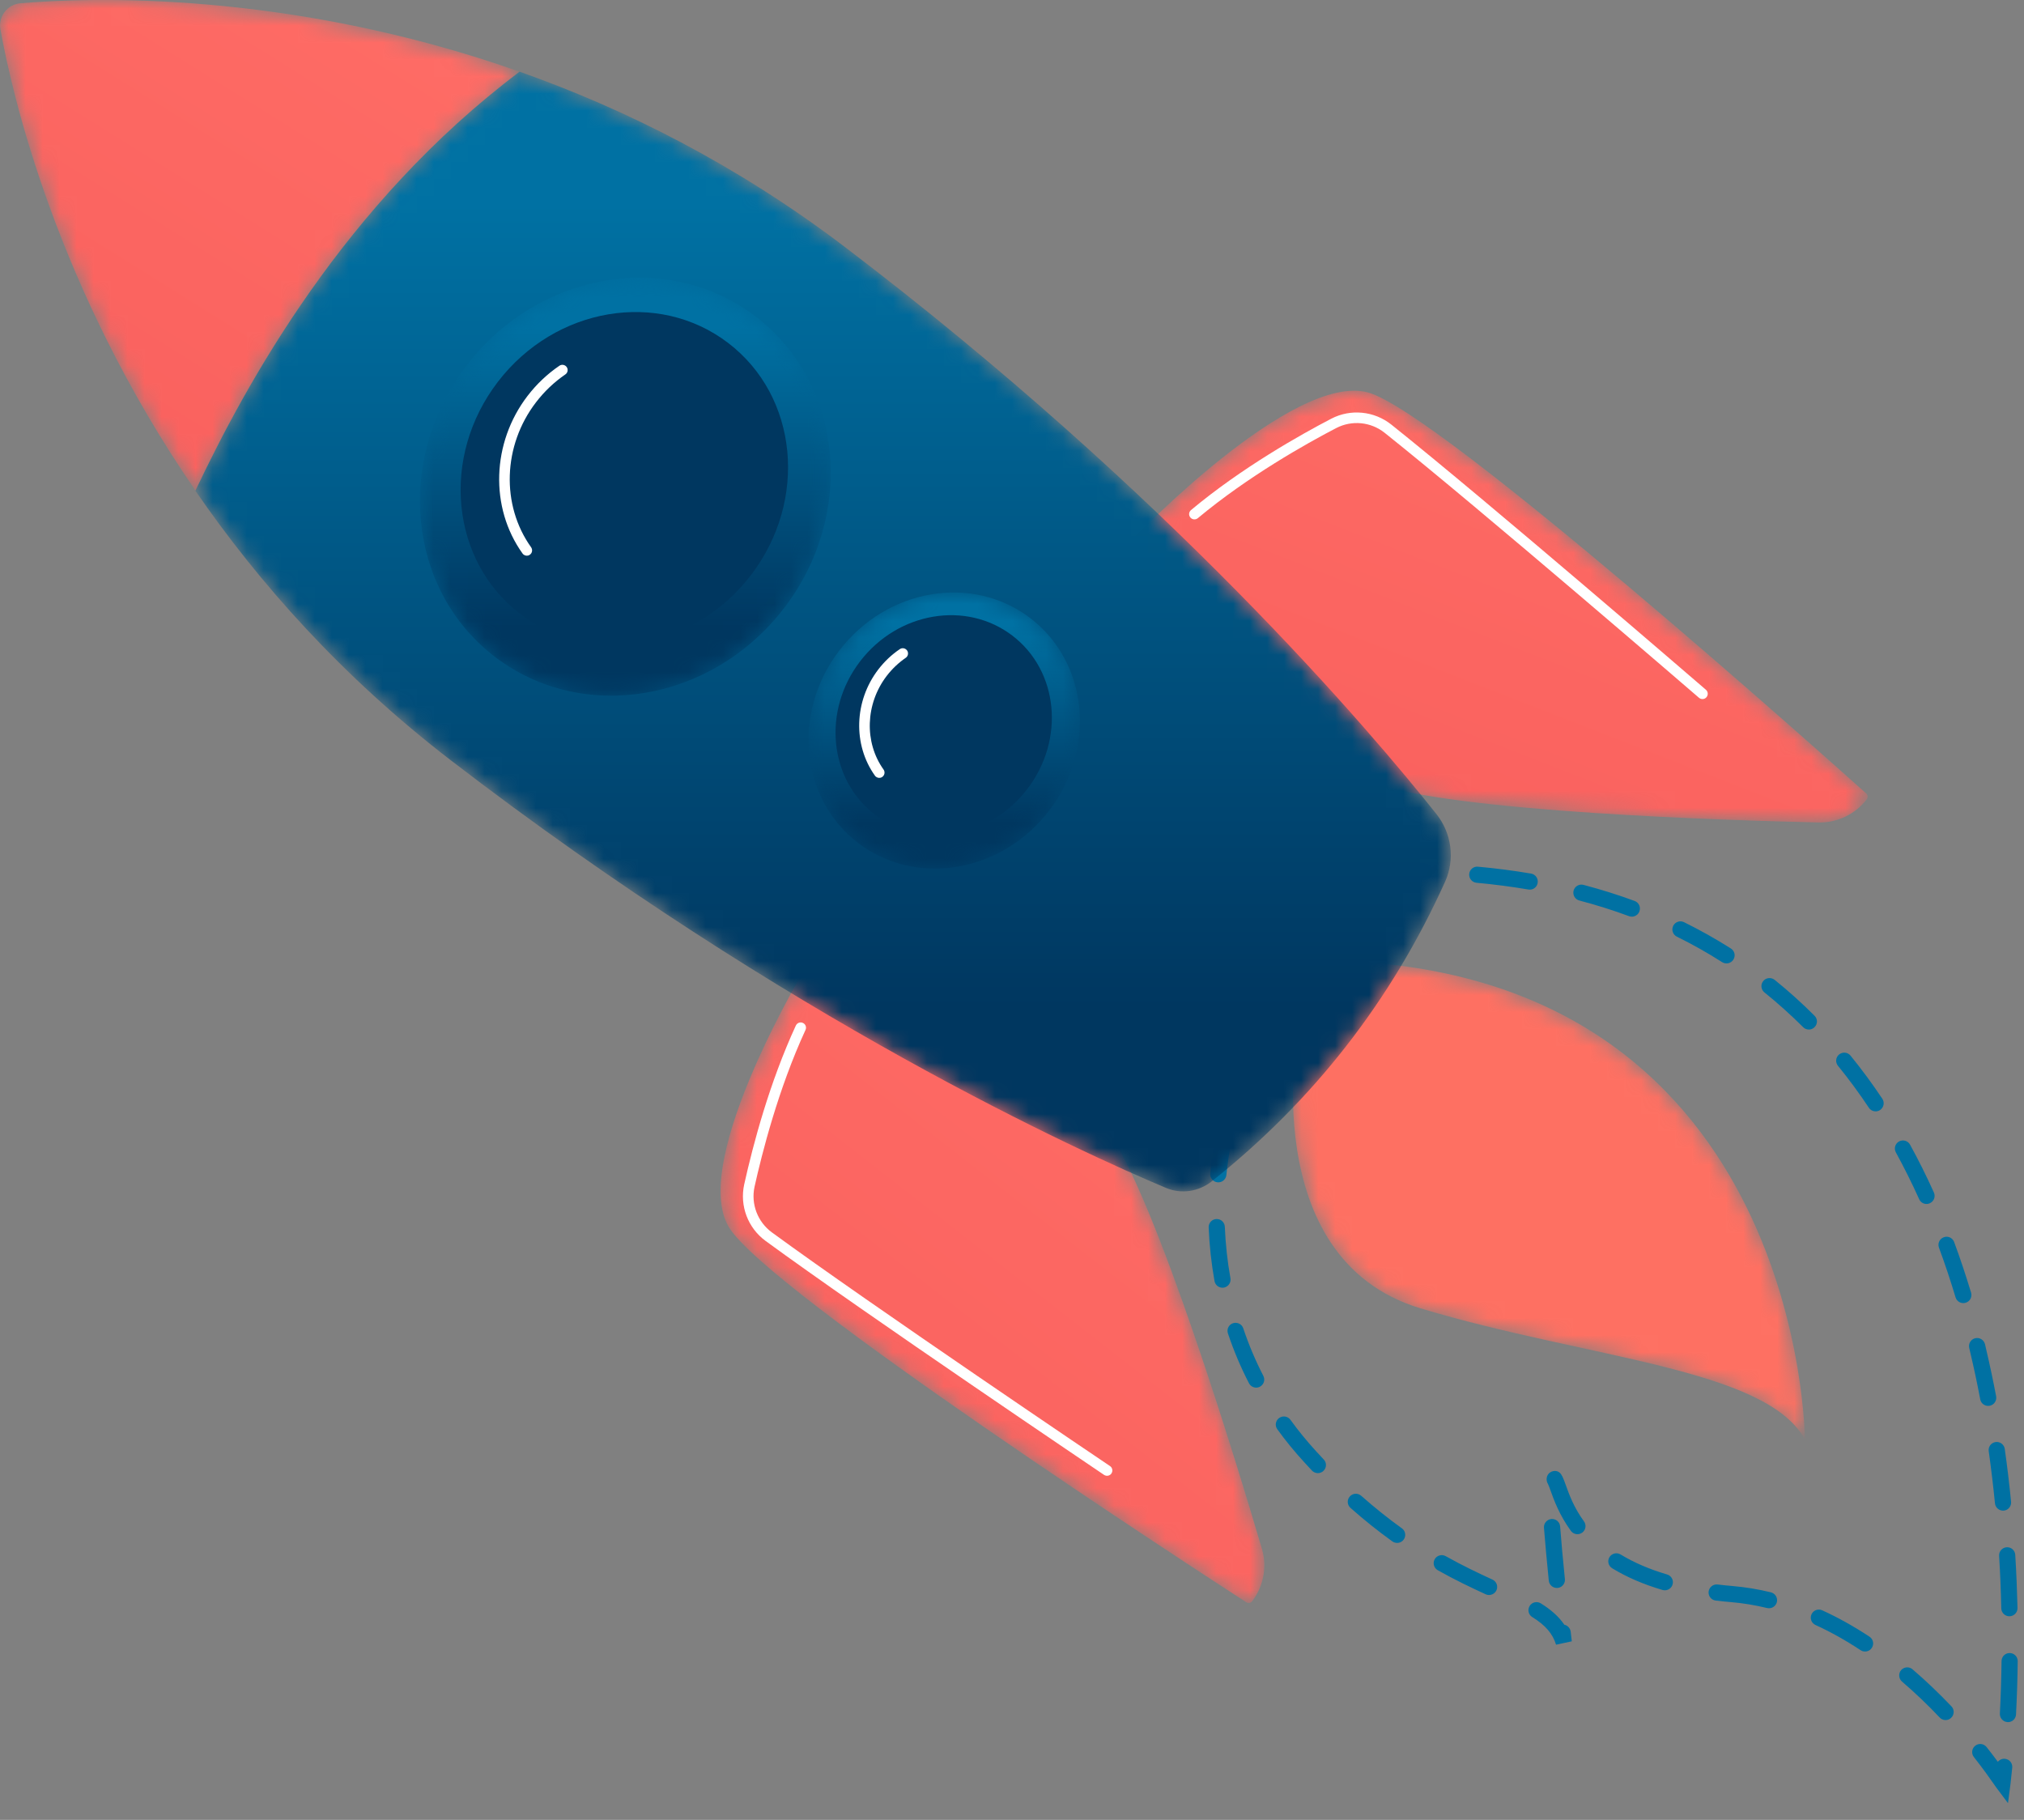
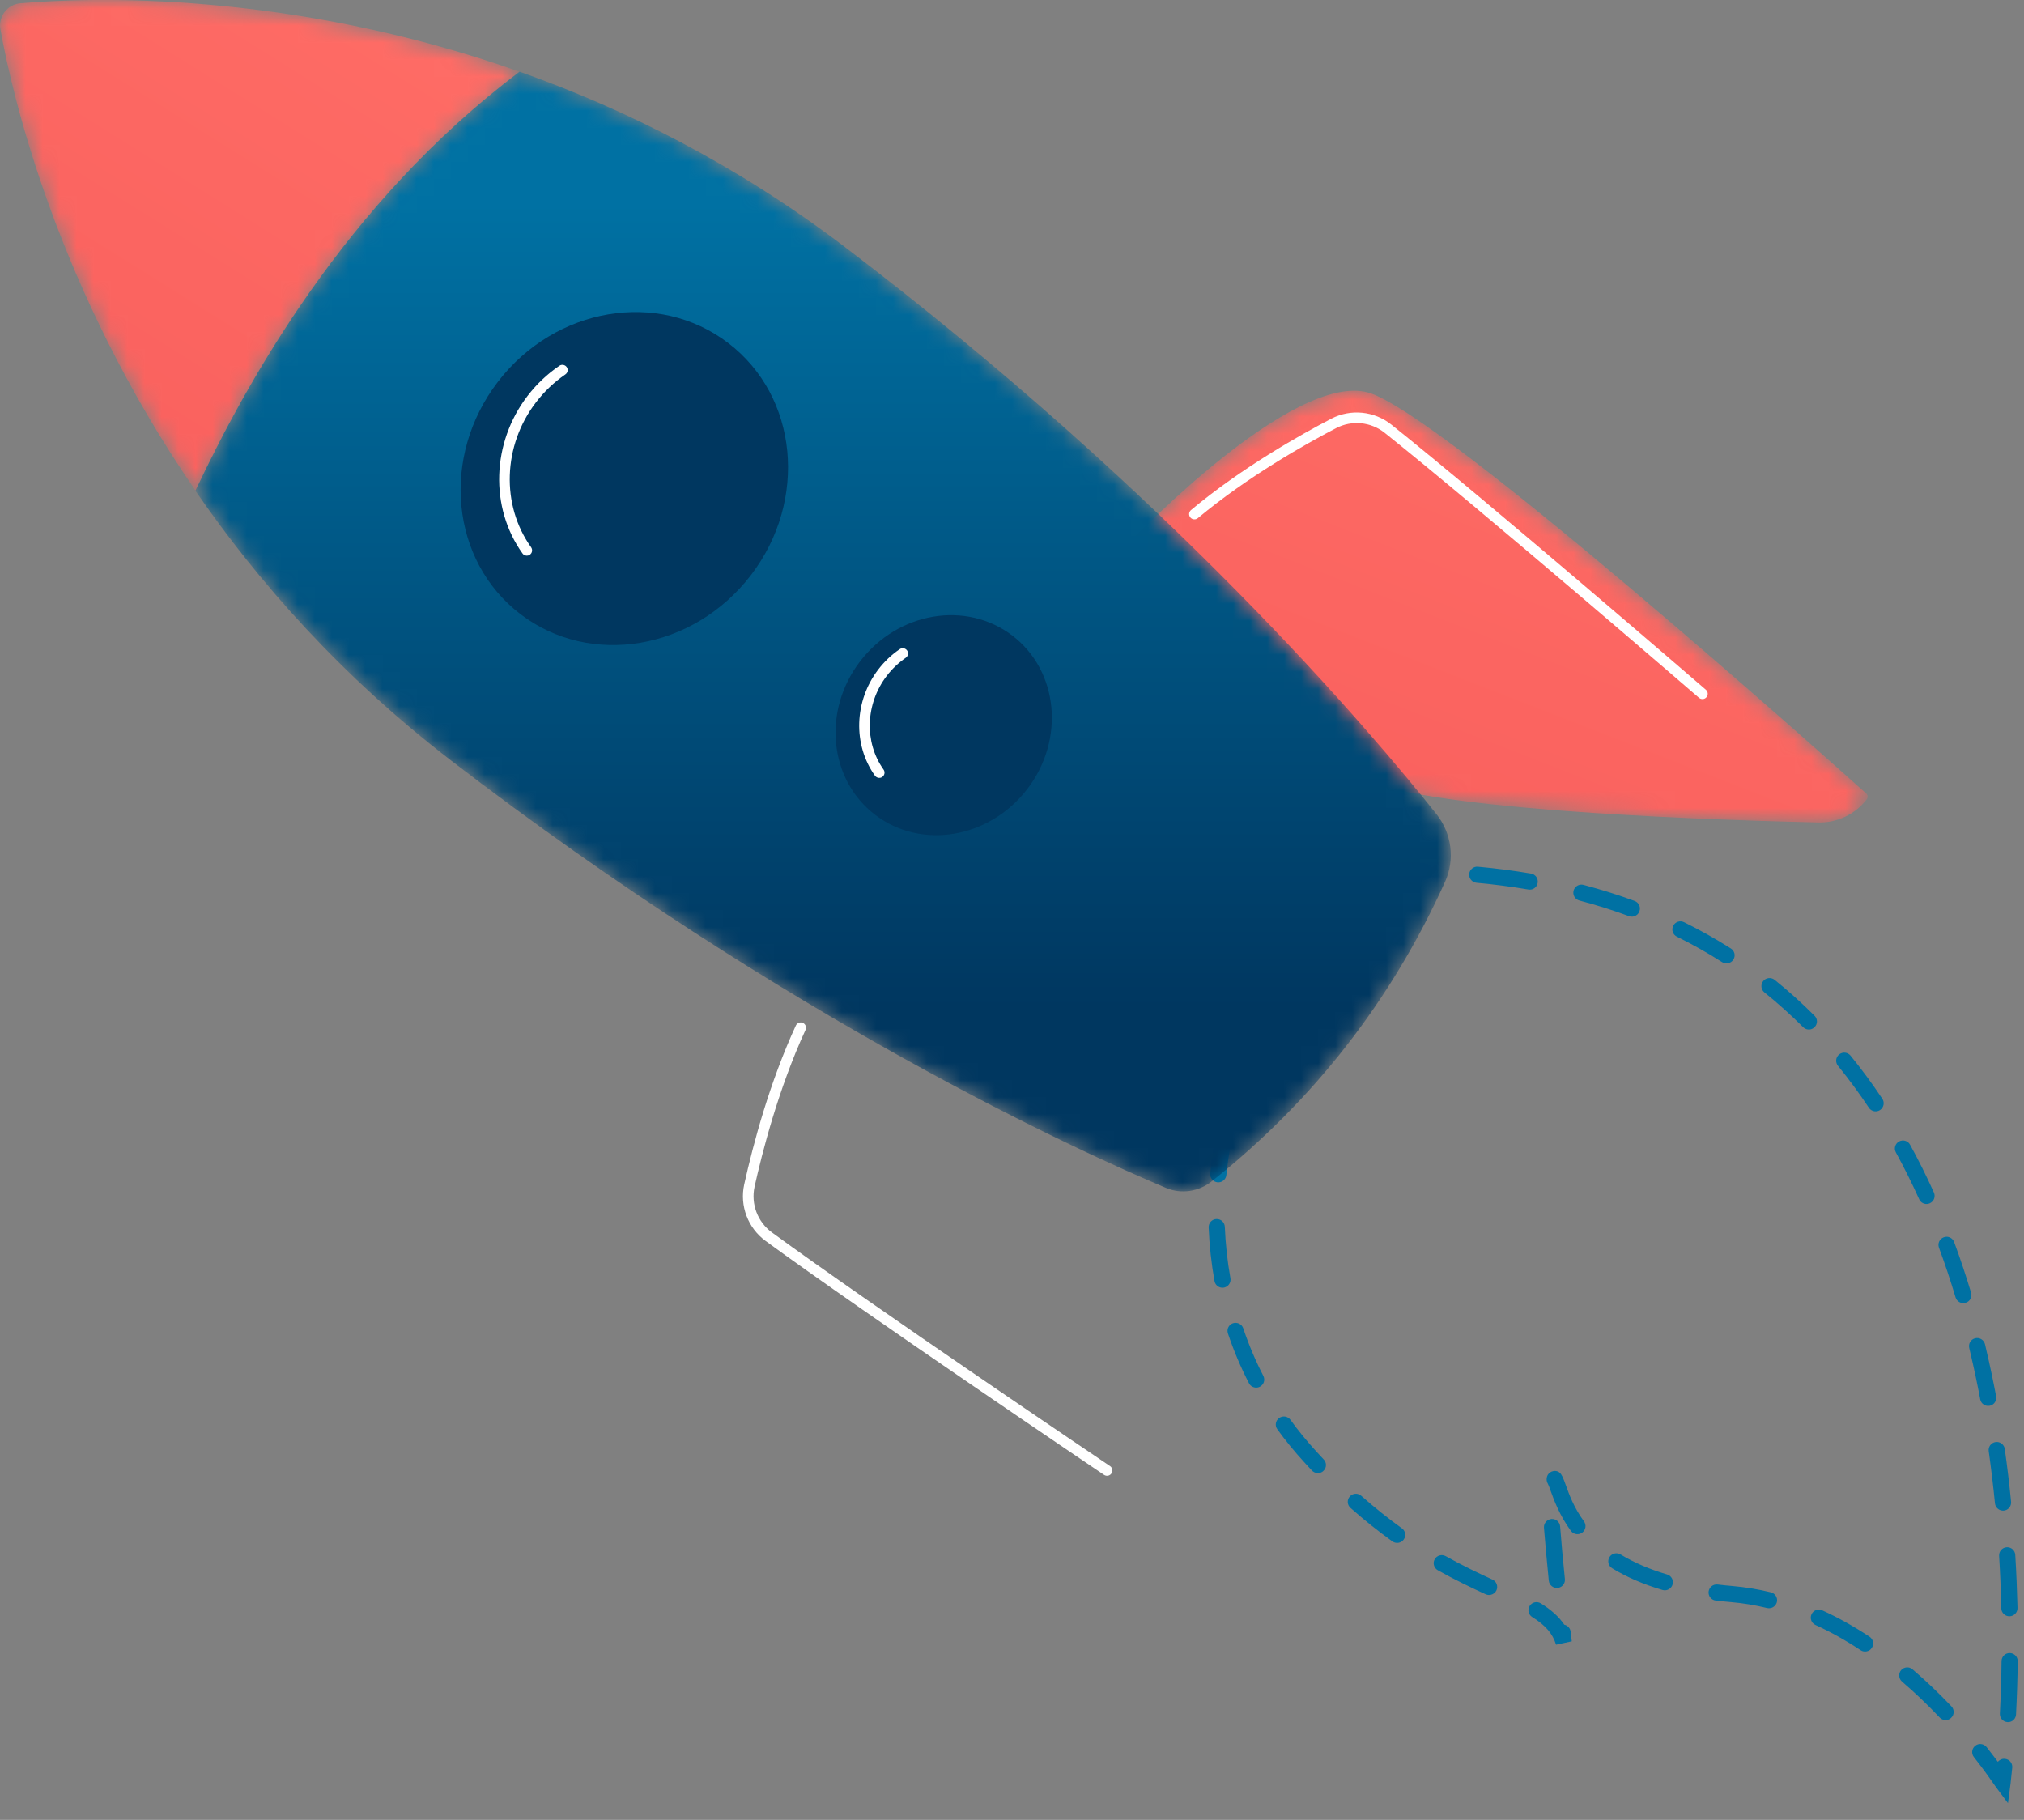
<svg xmlns="http://www.w3.org/2000/svg" width="119" height="107" viewBox="0 0 119 107" fill="none">
  <rect x="0" y="0" width="119" height="107" fill="#808080" stroke="none" />
  <path d="M83.856 51.722C83.822 51.731 83.78 51.735 83.738 51.734C82.826 51.716 81.883 51.724 80.929 51.758C80.785 51.85 80.596 51.861 80.437 51.77C80.21 51.638 80.13 51.347 80.263 51.12L80.433 50.827L80.695 50.816C81.732 50.774 82.762 50.764 83.757 50.784C84.022 50.789 84.231 51.007 84.223 51.269C84.219 51.491 84.064 51.674 83.856 51.722ZM90.05 52.293C89.985 52.307 89.925 52.309 89.86 52.298C88.876 52.13 87.85 51.997 86.813 51.902C86.551 51.878 86.358 51.647 86.381 51.386C86.404 51.124 86.635 50.929 86.896 50.956C87.96 51.053 89.008 51.19 90.019 51.361C90.277 51.406 90.451 51.651 90.406 51.91C90.375 52.104 90.228 52.251 90.05 52.293ZM77.677 57.21C77.564 57.236 77.439 57.222 77.332 57.159C77.102 57.029 77.026 56.738 77.158 56.511L78.711 53.816C78.839 53.588 79.131 53.509 79.362 53.641C79.585 53.772 79.665 54.062 79.536 54.289L77.984 56.985C77.912 57.103 77.802 57.181 77.677 57.21ZM96.054 53.882C95.963 53.902 95.869 53.898 95.778 53.865C94.843 53.518 93.858 53.208 92.855 52.944C92.601 52.877 92.454 52.617 92.518 52.363C92.586 52.109 92.844 51.959 93.101 52.025C94.131 52.298 95.145 52.616 96.111 52.972C96.357 53.064 96.482 53.337 96.387 53.583C96.334 53.739 96.202 53.846 96.054 53.882ZM74.573 62.601C74.459 62.627 74.334 62.613 74.228 62.55C73.997 62.419 73.918 62.129 74.05 61.901L75.602 59.206C75.735 58.979 76.026 58.899 76.254 59.032C76.481 59.162 76.56 59.453 76.428 59.679L74.875 62.375C74.807 62.494 74.698 62.572 74.573 62.601ZM101.619 56.63C101.498 56.658 101.366 56.64 101.252 56.569C100.404 56.026 99.507 55.522 98.591 55.07C98.356 54.955 98.258 54.669 98.375 54.434C98.492 54.199 98.776 54.102 99.011 54.218C99.957 54.685 100.885 55.206 101.767 55.766C101.991 55.908 102.055 56.201 101.911 56.423C101.843 56.531 101.733 56.602 101.619 56.63ZM106.462 60.518C106.307 60.554 106.136 60.512 106.015 60.391C105.288 59.668 104.527 58.981 103.74 58.349C103.535 58.185 103.501 57.886 103.668 57.681C103.831 57.478 104.13 57.444 104.338 57.608C105.148 58.262 105.939 58.971 106.685 59.72C106.874 59.905 106.874 60.205 106.685 60.391C106.621 60.456 106.541 60.498 106.462 60.518ZM71.737 69.502C71.688 69.514 71.635 69.517 71.582 69.512C71.32 69.486 71.131 69.253 71.154 68.992C71.222 68.292 71.487 66.362 71.835 65.766L71.824 65.762L72.498 64.597C72.63 64.37 72.922 64.291 73.145 64.422C73.376 64.553 73.456 64.843 73.323 65.07L72.63 66.272C72.54 66.494 72.259 67.515 72.104 69.086C72.081 69.294 71.93 69.457 71.737 69.502ZM110.384 65.33C110.198 65.373 109.994 65.299 109.88 65.13C109.309 64.272 108.699 63.442 108.063 62.663C107.897 62.459 107.927 62.16 108.131 61.995C108.34 61.83 108.635 61.861 108.801 62.064C109.453 62.866 110.085 63.72 110.672 64.603C110.816 64.822 110.755 65.117 110.539 65.262C110.49 65.294 110.437 65.317 110.384 65.33ZM71.983 75.698L71.96 75.703C71.703 75.75 71.453 75.578 71.407 75.32C71.222 74.29 71.105 73.228 71.063 72.165C71.052 71.902 71.256 71.679 71.521 71.671C71.782 71.661 72.002 71.865 72.013 72.127C72.055 73.147 72.165 74.164 72.343 75.151C72.388 75.401 72.225 75.641 71.983 75.698ZM113.375 70.774C113.159 70.825 112.928 70.717 112.837 70.506C112.41 69.56 111.948 68.635 111.467 67.754C111.338 67.524 111.425 67.235 111.656 67.109C111.887 66.986 112.175 67.068 112.3 67.299C112.796 68.2 113.269 69.148 113.704 70.116C113.81 70.355 113.704 70.636 113.462 70.744C113.436 70.757 113.405 70.767 113.375 70.774ZM73.963 81.572C73.755 81.62 73.535 81.524 73.433 81.326C72.948 80.389 72.532 79.403 72.195 78.397C72.112 78.149 72.244 77.879 72.494 77.796C72.748 77.72 73.013 77.846 73.096 78.095C73.418 79.056 73.815 79.996 74.277 80.891C74.398 81.124 74.308 81.41 74.073 81.531C74.039 81.549 74.001 81.563 73.963 81.572ZM115.54 76.602C115.294 76.659 115.048 76.518 114.976 76.276C114.677 75.278 114.348 74.295 114 73.354C113.909 73.108 114.034 72.835 114.28 72.744C114.53 72.645 114.802 72.779 114.893 73.025C115.249 73.985 115.582 74.986 115.889 76.002C115.965 76.254 115.821 76.519 115.567 76.594L115.54 76.602ZM77.594 86.598C77.435 86.635 77.257 86.588 77.136 86.461C76.984 86.299 76.833 86.134 76.677 85.964C76.11 85.347 75.58 84.698 75.099 84.033C74.944 83.821 74.993 83.523 75.205 83.37C75.421 83.216 75.716 83.264 75.871 83.476C76.329 84.111 76.837 84.733 77.378 85.323C77.529 85.489 77.681 85.65 77.829 85.809C78.01 85.999 78.003 86.3 77.81 86.48C77.749 86.54 77.673 86.579 77.594 86.598ZM82.254 90.702C82.122 90.733 81.982 90.709 81.864 90.626C81.031 90.028 80.202 89.365 79.4 88.654C79.203 88.48 79.184 88.18 79.362 87.983C79.532 87.787 79.835 87.769 80.032 87.943C80.812 88.632 81.614 89.275 82.421 89.854C82.637 90.007 82.682 90.304 82.531 90.517C82.459 90.614 82.36 90.677 82.254 90.702ZM117.002 82.645L116.979 82.65C116.722 82.698 116.472 82.528 116.426 82.271C116.256 81.364 116.063 80.464 115.859 79.594L115.779 79.252C115.718 78.997 115.877 78.74 116.131 78.679L116.135 78.679C116.389 78.619 116.642 78.776 116.707 79.031L116.786 79.377C116.994 80.261 117.187 81.175 117.362 82.095C117.407 82.346 117.248 82.588 117.002 82.645ZM92.855 90.188C92.673 90.231 92.476 90.164 92.359 90.005C91.677 89.07 91.359 88.178 91.166 87.644C91.106 87.478 91.06 87.342 91.011 87.247C90.871 87.026 90.92 86.705 91.144 86.565C91.367 86.424 91.647 86.462 91.787 86.684C91.814 86.724 91.84 86.772 91.871 86.83C91.927 86.948 91.988 87.116 92.064 87.325C92.249 87.841 92.526 88.621 93.128 89.446C93.283 89.658 93.237 89.955 93.025 90.11C92.969 90.148 92.912 90.174 92.855 90.188ZM87.657 93.764C87.558 93.787 87.452 93.78 87.35 93.734C86.502 93.344 85.571 92.903 84.537 92.322C84.306 92.193 84.223 91.904 84.352 91.675C84.48 91.446 84.772 91.366 84.999 91.493C86.006 92.058 86.919 92.488 87.748 92.87C87.986 92.979 88.092 93.261 87.983 93.5C87.918 93.638 87.797 93.732 87.657 93.764ZM91.644 93.35L91.583 93.36C91.322 93.387 91.087 93.196 91.06 92.935C90.939 91.73 90.845 90.681 90.776 89.817C90.758 89.556 90.958 89.33 91.216 89.308C91.481 89.288 91.708 89.485 91.727 89.746C91.791 90.602 91.886 91.643 92.007 92.838C92.033 93.079 91.871 93.296 91.644 93.35ZM117.876 88.805L117.812 88.814C117.555 88.84 117.32 88.65 117.293 88.388C117.191 87.357 117.066 86.324 116.926 85.32C116.888 85.059 117.07 84.822 117.331 84.783C117.589 84.746 117.831 84.927 117.869 85.187C118.013 86.204 118.138 87.25 118.24 88.295C118.263 88.535 118.104 88.751 117.876 88.805ZM97.989 93.487C97.913 93.505 97.83 93.504 97.746 93.48C96.633 93.154 95.638 92.724 94.786 92.204C94.562 92.067 94.49 91.775 94.627 91.55C94.767 91.326 95.058 91.257 95.282 91.393C96.066 91.87 96.982 92.265 98.015 92.568C98.269 92.642 98.413 92.906 98.337 93.158C98.288 93.328 98.152 93.45 97.989 93.487ZM92.412 96.499L91.488 96.698C91.284 96.042 90.867 95.557 90.087 95.073C89.864 94.935 89.796 94.642 89.936 94.419C90.072 94.196 90.368 94.128 90.591 94.267C91.208 94.65 91.655 95.055 91.973 95.523C92.166 95.563 92.321 95.725 92.348 95.934L92.412 96.499ZM104.114 94.543C104.043 94.56 103.971 94.56 103.891 94.542C103.191 94.371 102.483 94.255 101.779 94.195C101.468 94.169 101.165 94.138 100.874 94.103C100.612 94.072 100.427 93.835 100.457 93.574C100.491 93.314 100.726 93.128 100.987 93.159C101.267 93.193 101.559 93.223 101.858 93.248C102.611 93.312 103.369 93.436 104.118 93.619C104.372 93.681 104.531 93.938 104.47 94.193C104.425 94.373 104.281 94.504 104.114 94.543ZM118.247 95.014C118.217 95.022 118.183 95.026 118.149 95.027C117.888 95.033 117.672 94.825 117.664 94.563C117.642 93.532 117.6 92.492 117.536 91.472C117.521 91.21 117.721 90.986 117.982 90.969C118.247 90.953 118.471 91.153 118.486 91.415C118.55 92.447 118.592 93.499 118.618 94.541C118.622 94.77 118.463 94.965 118.247 95.014ZM109.763 97.087C109.638 97.116 109.506 97.097 109.392 97.021C108.518 96.442 107.628 95.944 106.742 95.54C106.503 95.431 106.397 95.148 106.507 94.91C106.617 94.671 106.897 94.567 107.136 94.676C108.067 95.1 109.002 95.623 109.918 96.228C110.138 96.374 110.198 96.668 110.051 96.887C109.983 96.993 109.877 97.061 109.763 97.087ZM114.499 101.117C114.34 101.154 114.166 101.108 114.045 100.981C113.326 100.221 112.58 99.51 111.826 98.866C111.63 98.695 111.607 98.395 111.773 98.195C111.948 97.998 112.247 97.973 112.444 98.144C113.223 98.81 113.992 99.544 114.738 100.327C114.916 100.517 114.908 100.818 114.715 100.999C114.655 101.059 114.579 101.098 114.499 101.117ZM118.168 101.238C118.126 101.248 118.081 101.252 118.035 101.249C117.77 101.236 117.57 101.013 117.581 100.751C117.634 99.736 117.668 98.695 117.68 97.657C117.683 97.395 117.899 97.184 118.16 97.189C118.425 97.192 118.634 97.407 118.63 97.67C118.619 98.719 118.584 99.772 118.531 100.798C118.52 101.015 118.369 101.19 118.168 101.238ZM118.058 106.014L117.354 105.074C117.335 105.047 117.297 104.994 117.244 104.917C117.051 104.641 116.654 104.067 116.055 103.305C115.889 103.098 115.927 102.8 116.135 102.637C116.339 102.475 116.638 102.511 116.801 102.717C117.059 103.043 117.278 103.334 117.464 103.584C117.558 103.463 117.714 103.391 117.88 103.407C118.141 103.432 118.335 103.664 118.308 103.926C118.247 104.525 118.21 104.85 118.21 104.85L118.058 106.014Z" fill="#0071A3" />
  <mask id="mask0_1717_734" style="mask-type:luminance" maskUnits="userSpaceOnUse" x="76" y="56" width="31" height="29">
-     <path d="M76.323 60.43C76.323 60.43 73.763 73.972 83.515 76.92C93.267 79.869 103.839 80.425 106.122 84.636C106.122 84.636 106 57.69 79.199 56.51L76.323 60.43Z" fill="white" />
-   </mask>
+     </mask>
  <g mask="url(#mask0_1717_734)">
    <path d="M76.319 60.431C76.319 60.431 73.76 73.972 83.511 76.92C93.263 79.868 103.838 80.426 106.119 84.636C106.119 84.636 105.996 57.691 79.197 56.51L76.319 60.431Z" fill="url(#paint0_linear_1717_734)" />
  </g>
  <mask id="mask1_1717_734" style="mask-type:luminance" maskUnits="userSpaceOnUse" x="42" y="56" width="33" height="39">
-     <path d="M47.517 56.606C47.517 56.606 40.503 68.18 42.834 72.131C45.051 75.89 70.766 92.587 73.272 94.208C73.385 94.278 73.529 94.25 73.611 94.145C74.287 93.264 74.499 92.118 74.185 91.056C72.672 85.921 68.017 70.625 65.124 66.454C61.628 61.413 47.517 56.606 47.517 56.606Z" fill="white" />
-   </mask>
+     </mask>
  <g mask="url(#mask1_1717_734)">
    <path d="M47.526 56.603C47.526 56.603 40.511 68.178 42.841 72.129C45.059 75.888 70.772 92.585 73.278 94.205C73.394 94.278 73.538 94.25 73.619 94.143C74.293 93.263 74.508 92.118 74.192 91.055C72.68 85.919 68.024 70.625 65.132 66.452C61.635 61.412 47.526 56.603 47.526 56.603Z" fill="url(#paint1_linear_1717_734)" />
  </g>
  <path d="M65.159 86.759C65.079 86.778 64.99 86.764 64.913 86.714C64.775 86.619 50.85 77.231 45.01 72.957C43.972 72.196 43.481 70.894 43.754 69.641C44.291 67.225 45.249 63.643 46.792 60.294C46.868 60.138 47.051 60.069 47.207 60.142C47.366 60.214 47.432 60.399 47.359 60.555C45.757 64.027 44.796 67.822 44.363 69.774C44.142 70.788 44.543 71.84 45.38 72.455C51.21 76.723 65.124 86.104 65.266 86.198C65.405 86.294 65.443 86.487 65.346 86.63C65.301 86.698 65.235 86.741 65.159 86.759Z" fill="white" />
  <mask id="mask2_1717_734" style="mask-type:luminance" maskUnits="userSpaceOnUse" x="66" y="22" width="44" height="27">
    <path d="M66.656 31.645C66.656 31.645 76.012 21.862 80.441 23.076C84.653 24.231 107.508 44.659 109.728 46.65C109.83 46.74 109.838 46.887 109.759 46.995C109.083 47.876 108.031 48.379 106.922 48.356C101.563 48.234 85.563 47.74 80.772 46.043C74.988 43.992 66.656 31.645 66.656 31.645Z" fill="white" />
  </mask>
  <g mask="url(#mask2_1717_734)">
    <path d="M66.652 31.646C66.652 31.646 76.008 21.861 80.438 23.076C84.648 24.231 107.502 44.659 109.723 46.65C109.824 46.74 109.835 46.888 109.756 46.994C109.077 47.875 108.025 48.38 106.916 48.355C101.557 48.235 85.558 47.742 80.767 46.043C74.982 43.992 66.652 31.646 66.652 31.646Z" fill="url(#paint2_linear_1717_734)" />
  </g>
  <path d="M100.167 41.093C100.072 41.115 99.969 41.093 99.892 41.026C99.763 40.916 87.061 29.951 81.413 25.449C80.601 24.799 79.481 24.689 78.558 25.17C76.78 26.095 73.367 28.013 70.427 30.464C70.295 30.575 70.096 30.556 69.986 30.424C69.876 30.292 69.894 30.098 70.027 29.987C73.01 27.496 76.471 25.555 78.268 24.619C79.407 24.025 80.796 24.161 81.803 24.964C87.458 29.474 100.171 40.445 100.3 40.555C100.428 40.667 100.443 40.864 100.329 40.994C100.285 41.045 100.226 41.079 100.167 41.093Z" fill="white" />
  <mask id="mask3_1717_734" style="mask-type:luminance" maskUnits="userSpaceOnUse" x="11" y="4" width="75" height="67">
    <path d="M11.488 28.846C15.219 34.269 20.109 39.779 26.504 44.696C46.358 59.964 63.597 67.756 68.557 69.84C69.454 70.218 70.481 70.063 71.244 69.459C77.246 64.689 81.819 58.814 84.967 51.841C85.558 50.531 85.357 48.994 84.461 47.867C80.575 42.976 68.733 28.999 49.648 14.499C43.273 9.655 36.722 6.396 30.548 4.216C20.242 11.957 14.432 22.619 11.488 28.846Z" fill="white" />
  </mask>
  <g mask="url(#mask3_1717_734)">
    <path d="M11.484 28.847C15.216 34.269 20.105 39.78 26.502 44.698C46.354 59.964 63.592 67.756 68.552 69.841C69.451 70.218 70.475 70.063 71.242 69.458C77.241 64.688 81.814 58.813 84.963 51.841C85.554 50.53 85.353 48.994 84.458 47.866C80.572 42.977 68.728 29.001 49.645 14.499C43.27 9.656 36.72 6.395 30.545 4.213C20.238 11.956 14.428 22.617 11.484 28.847Z" fill="url(#paint3_linear_1717_734)" />
  </g>
  <mask id="mask4_1717_734" style="mask-type:luminance" maskUnits="userSpaceOnUse" x="0" y="0" width="31" height="29">
    <path d="M30.549 4.216C16.911 -0.602 5.126 -0.145 1.195 0.194C0.428 0.259 -0.115 0.968 0.021 1.725C0.717 5.589 3.338 17.004 11.489 28.846C14.434 22.619 20.243 11.957 30.549 4.216Z" fill="white" />
  </mask>
  <g mask="url(#mask4_1717_734)">
    <path d="M30.553 4.215C16.915 -0.601 5.13 -0.147 1.197 0.193C0.431 0.261 -0.111 0.968 0.025 1.726C0.719 5.59 3.342 17.004 11.492 28.846C14.438 22.617 20.245 11.958 30.553 4.215Z" fill="url(#paint4_linear_1717_734)" />
  </g>
  <mask id="mask5_1717_734" style="mask-type:luminance" maskUnits="userSpaceOnUse" x="24" y="16" width="25" height="25">
-     <path d="M44.434 18.614C49.588 22.554 50.334 30.224 46.1 35.749C41.866 41.276 34.253 42.558 29.099 38.618C23.944 34.678 23.2 27.008 27.434 21.483C31.668 15.959 39.279 14.674 44.434 18.614Z" fill="white" />
-   </mask>
+     </mask>
  <g mask="url(#mask5_1717_734)">
-     <path d="M44.434 18.613C49.588 22.553 50.334 30.225 46.1 35.751C41.865 41.273 34.253 42.558 29.099 38.618C23.945 34.678 23.199 27.006 27.433 21.484C31.668 15.958 39.276 14.674 44.434 18.613Z" fill="url(#paint5_linear_1717_734)" />
-   </g>
+     </g>
  <path d="M42.816 20.167C46.926 23.305 47.519 29.419 44.146 33.821C40.769 38.223 34.703 39.247 30.596 36.106C26.489 32.968 25.897 26.854 29.27 22.452C32.646 18.05 38.709 17.026 42.816 20.167Z" fill="#003760" />
  <path d="M31.047 32.664C30.923 32.69 30.796 32.648 30.721 32.54C28.786 29.839 28.907 26.03 31.015 23.279C31.547 22.585 32.176 21.989 32.888 21.504C33.028 21.406 33.224 21.442 33.322 21.585C33.416 21.725 33.384 21.917 33.237 22.015C32.581 22.465 32.003 23.015 31.511 23.657C29.566 26.192 29.452 29.695 31.227 32.178C31.325 32.319 31.295 32.514 31.155 32.612C31.119 32.638 31.083 32.654 31.047 32.664Z" fill="white" />
  <mask id="mask6_1717_734" style="mask-type:luminance" maskUnits="userSpaceOnUse" x="47" y="34" width="17" height="18">
    <path d="M60.583 36.345C63.988 38.949 64.483 44.015 61.686 47.664C58.888 51.316 53.86 52.163 50.455 49.562C47.049 46.958 46.554 41.889 49.354 38.24C52.151 34.591 57.18 33.741 60.583 36.345Z" fill="white" />
  </mask>
  <g mask="url(#mask6_1717_734)">
-     <path d="M60.579 36.344C63.985 38.947 64.478 44.014 61.682 47.664C58.886 51.313 53.856 52.163 50.449 49.561C47.047 46.958 46.55 41.89 49.35 38.241C52.149 34.591 57.176 33.741 60.579 36.344Z" fill="url(#paint6_linear_1717_734)" />
-   </g>
+     </g>
  <path d="M59.522 37.371C62.234 39.443 62.627 43.482 60.399 46.39C58.169 49.298 54.162 49.976 51.449 47.903C48.733 45.827 48.341 41.788 50.572 38.88C52.802 35.975 56.806 35.298 59.522 37.371Z" fill="#003760" />
  <path d="M51.767 45.727C51.649 45.754 51.517 45.71 51.442 45.605C50.139 43.783 50.216 41.216 51.639 39.36C51.997 38.894 52.421 38.491 52.901 38.167C53.04 38.069 53.233 38.102 53.335 38.248C53.43 38.386 53.392 38.583 53.25 38.677C52.827 38.968 52.451 39.326 52.133 39.739C50.88 41.379 50.802 43.641 51.947 45.243C52.048 45.382 52.014 45.578 51.876 45.676C51.842 45.703 51.804 45.717 51.767 45.727Z" fill="white" />
  <defs>
    <linearGradient id="paint0_linear_1717_734" x1="296.672" y1="-11.415" x2="259.251" y2="-46.635" gradientUnits="userSpaceOnUse">
      <stop stop-color="#FF928E" />
      <stop offset="1" stop-color="#FE7062" />
    </linearGradient>
    <linearGradient id="paint1_linear_1717_734" x1="70.434" y1="53.93" x2="-10.912" y2="158.294" gradientUnits="userSpaceOnUse">
      <stop stop-color="#FF6D66" />
      <stop offset="1" stop-color="#ED484E" />
    </linearGradient>
    <linearGradient id="paint2_linear_1717_734" x1="104.542" y1="21.168" x2="66.289" y2="119.412" gradientUnits="userSpaceOnUse">
      <stop stop-color="#FF6D66" />
      <stop offset="1" stop-color="#ED484E" />
    </linearGradient>
    <linearGradient id="paint3_linear_1717_734" x1="48.392" y1="11.932" x2="48.392" y2="59.271" gradientUnits="userSpaceOnUse">
      <stop stop-color="#0071A3" />
      <stop offset="1" stop-color="#003760" />
    </linearGradient>
    <linearGradient id="paint4_linear_1717_734" x1="26.825" y1="-2.05" x2="-30.963" y2="90.399" gradientUnits="userSpaceOnUse">
      <stop stop-color="#FF6D66" />
      <stop offset="1" stop-color="#ED484E" />
    </linearGradient>
    <linearGradient id="paint5_linear_1717_734" x1="36.767" y1="19.21" x2="36.767" y2="36.88" gradientUnits="userSpaceOnUse">
      <stop stop-color="#0071A3" />
      <stop offset="1" stop-color="#003760" />
    </linearGradient>
    <linearGradient id="paint6_linear_1717_734" x1="55.515" y1="36.739" x2="55.515" y2="48.412" gradientUnits="userSpaceOnUse">
      <stop stop-color="#0071A3" />
      <stop offset="1" stop-color="#003760" />
    </linearGradient>
  </defs>
</svg>